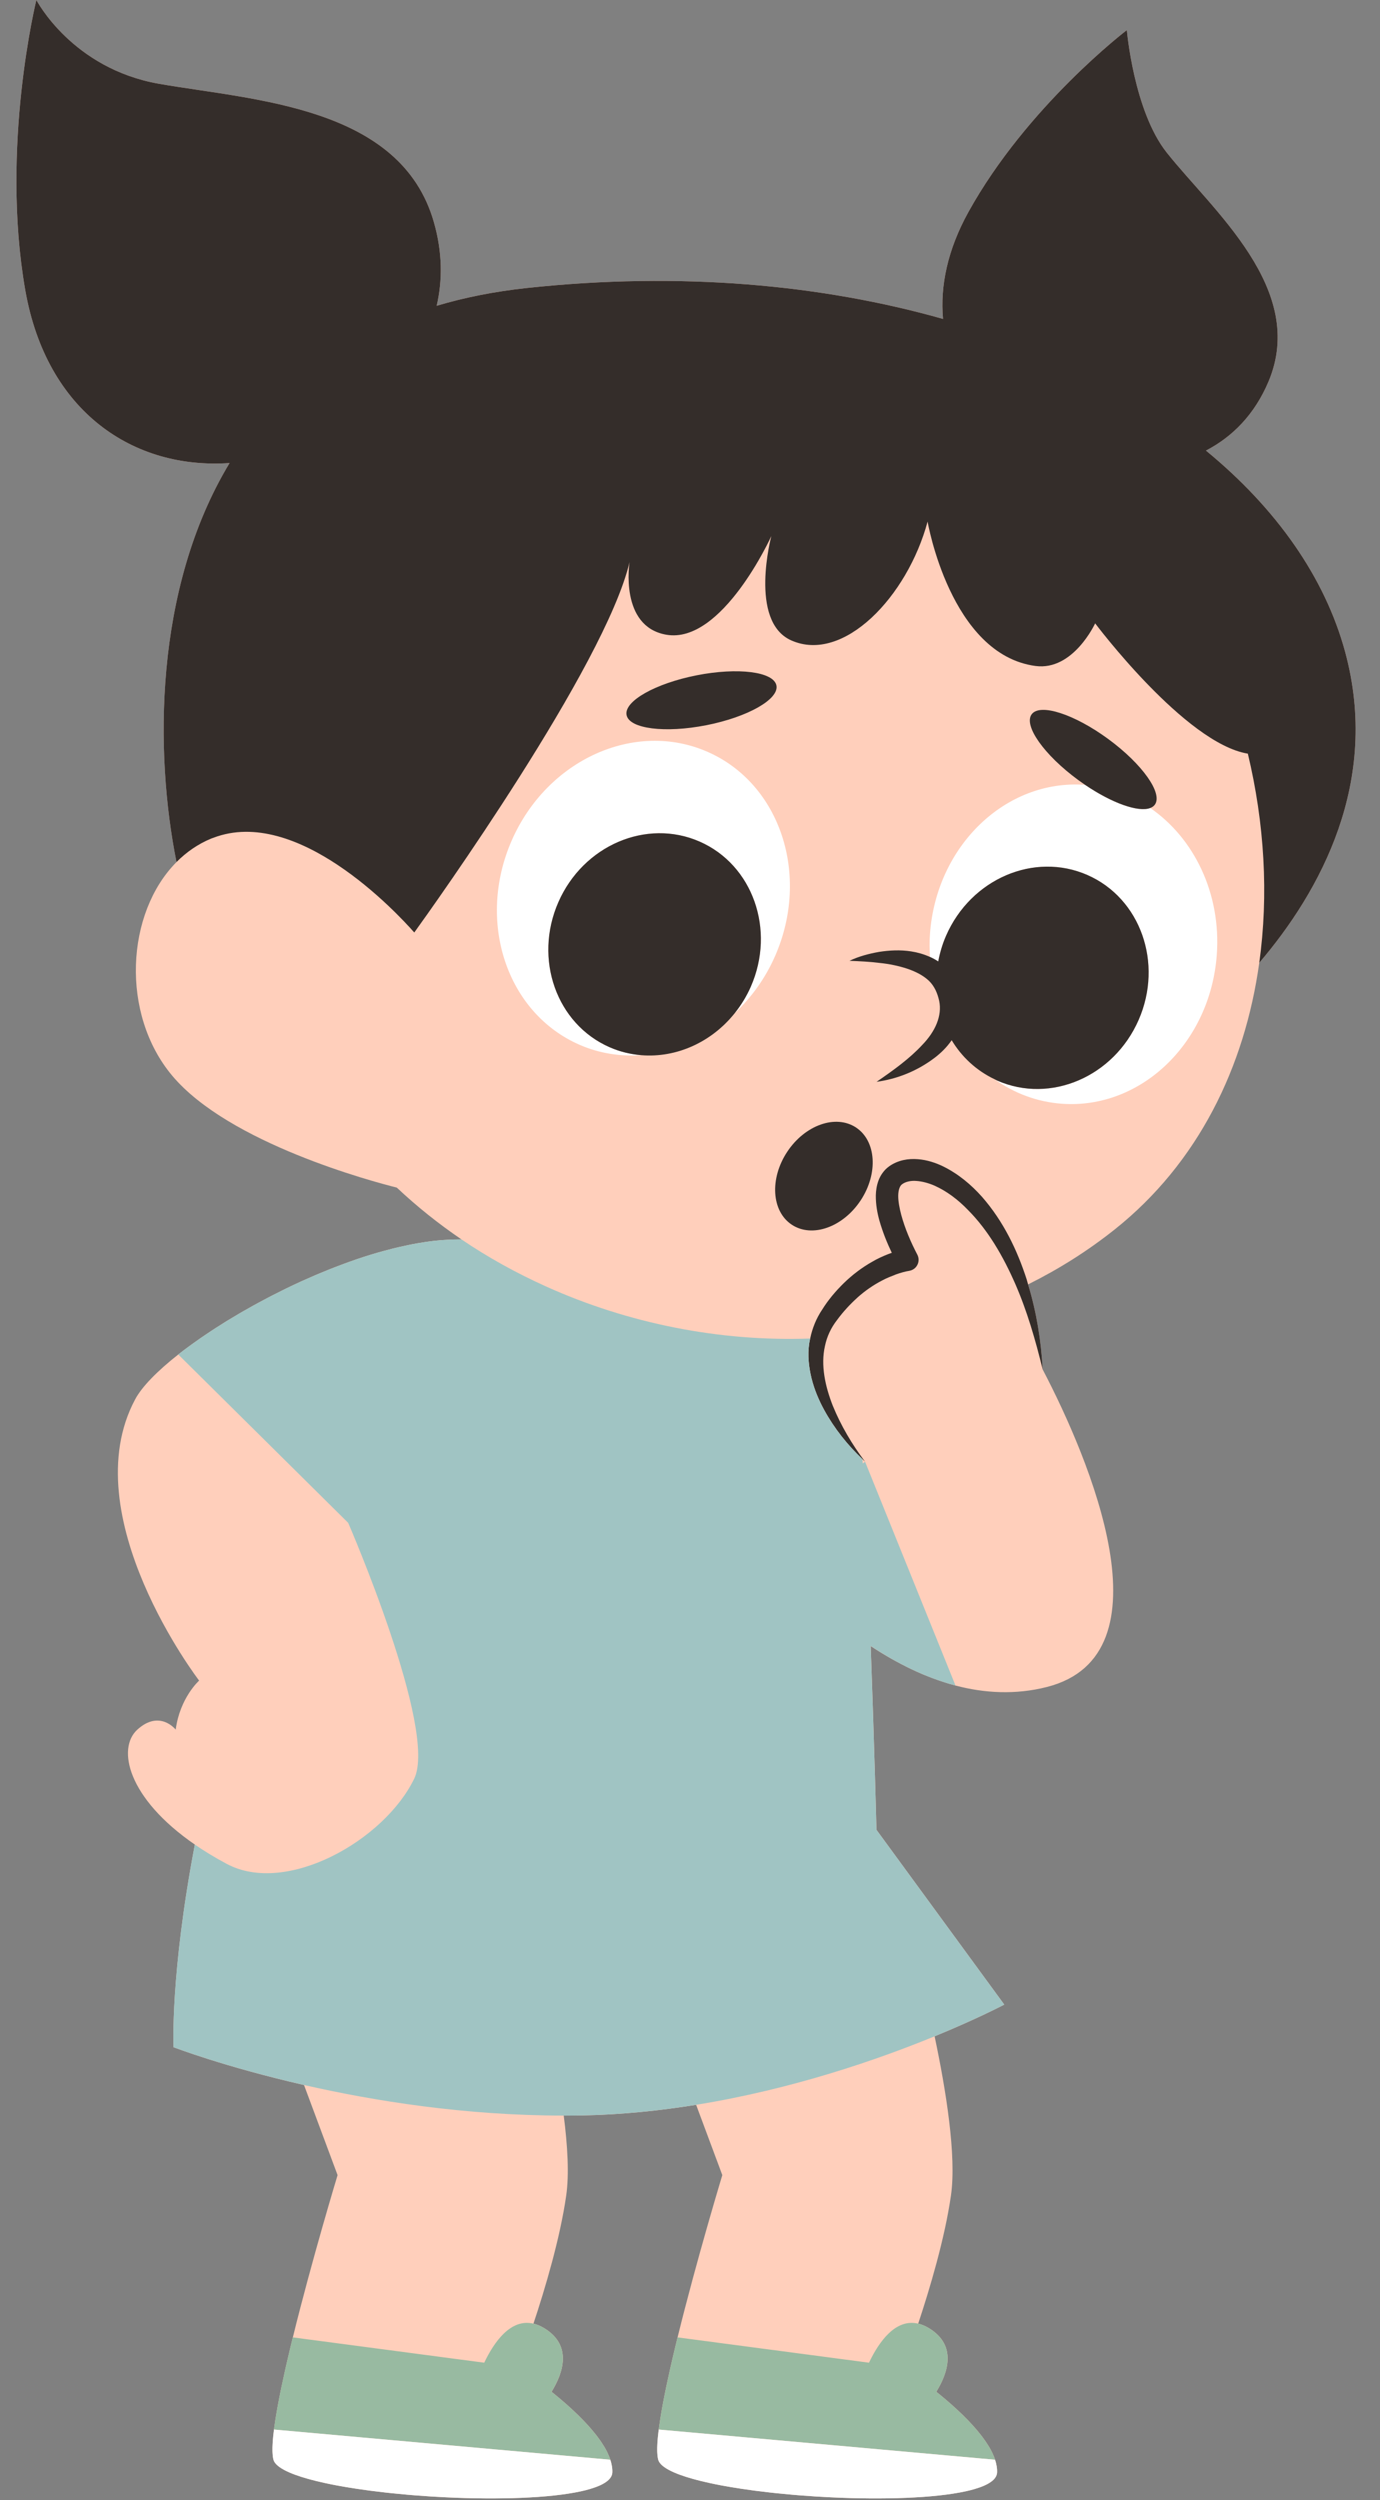
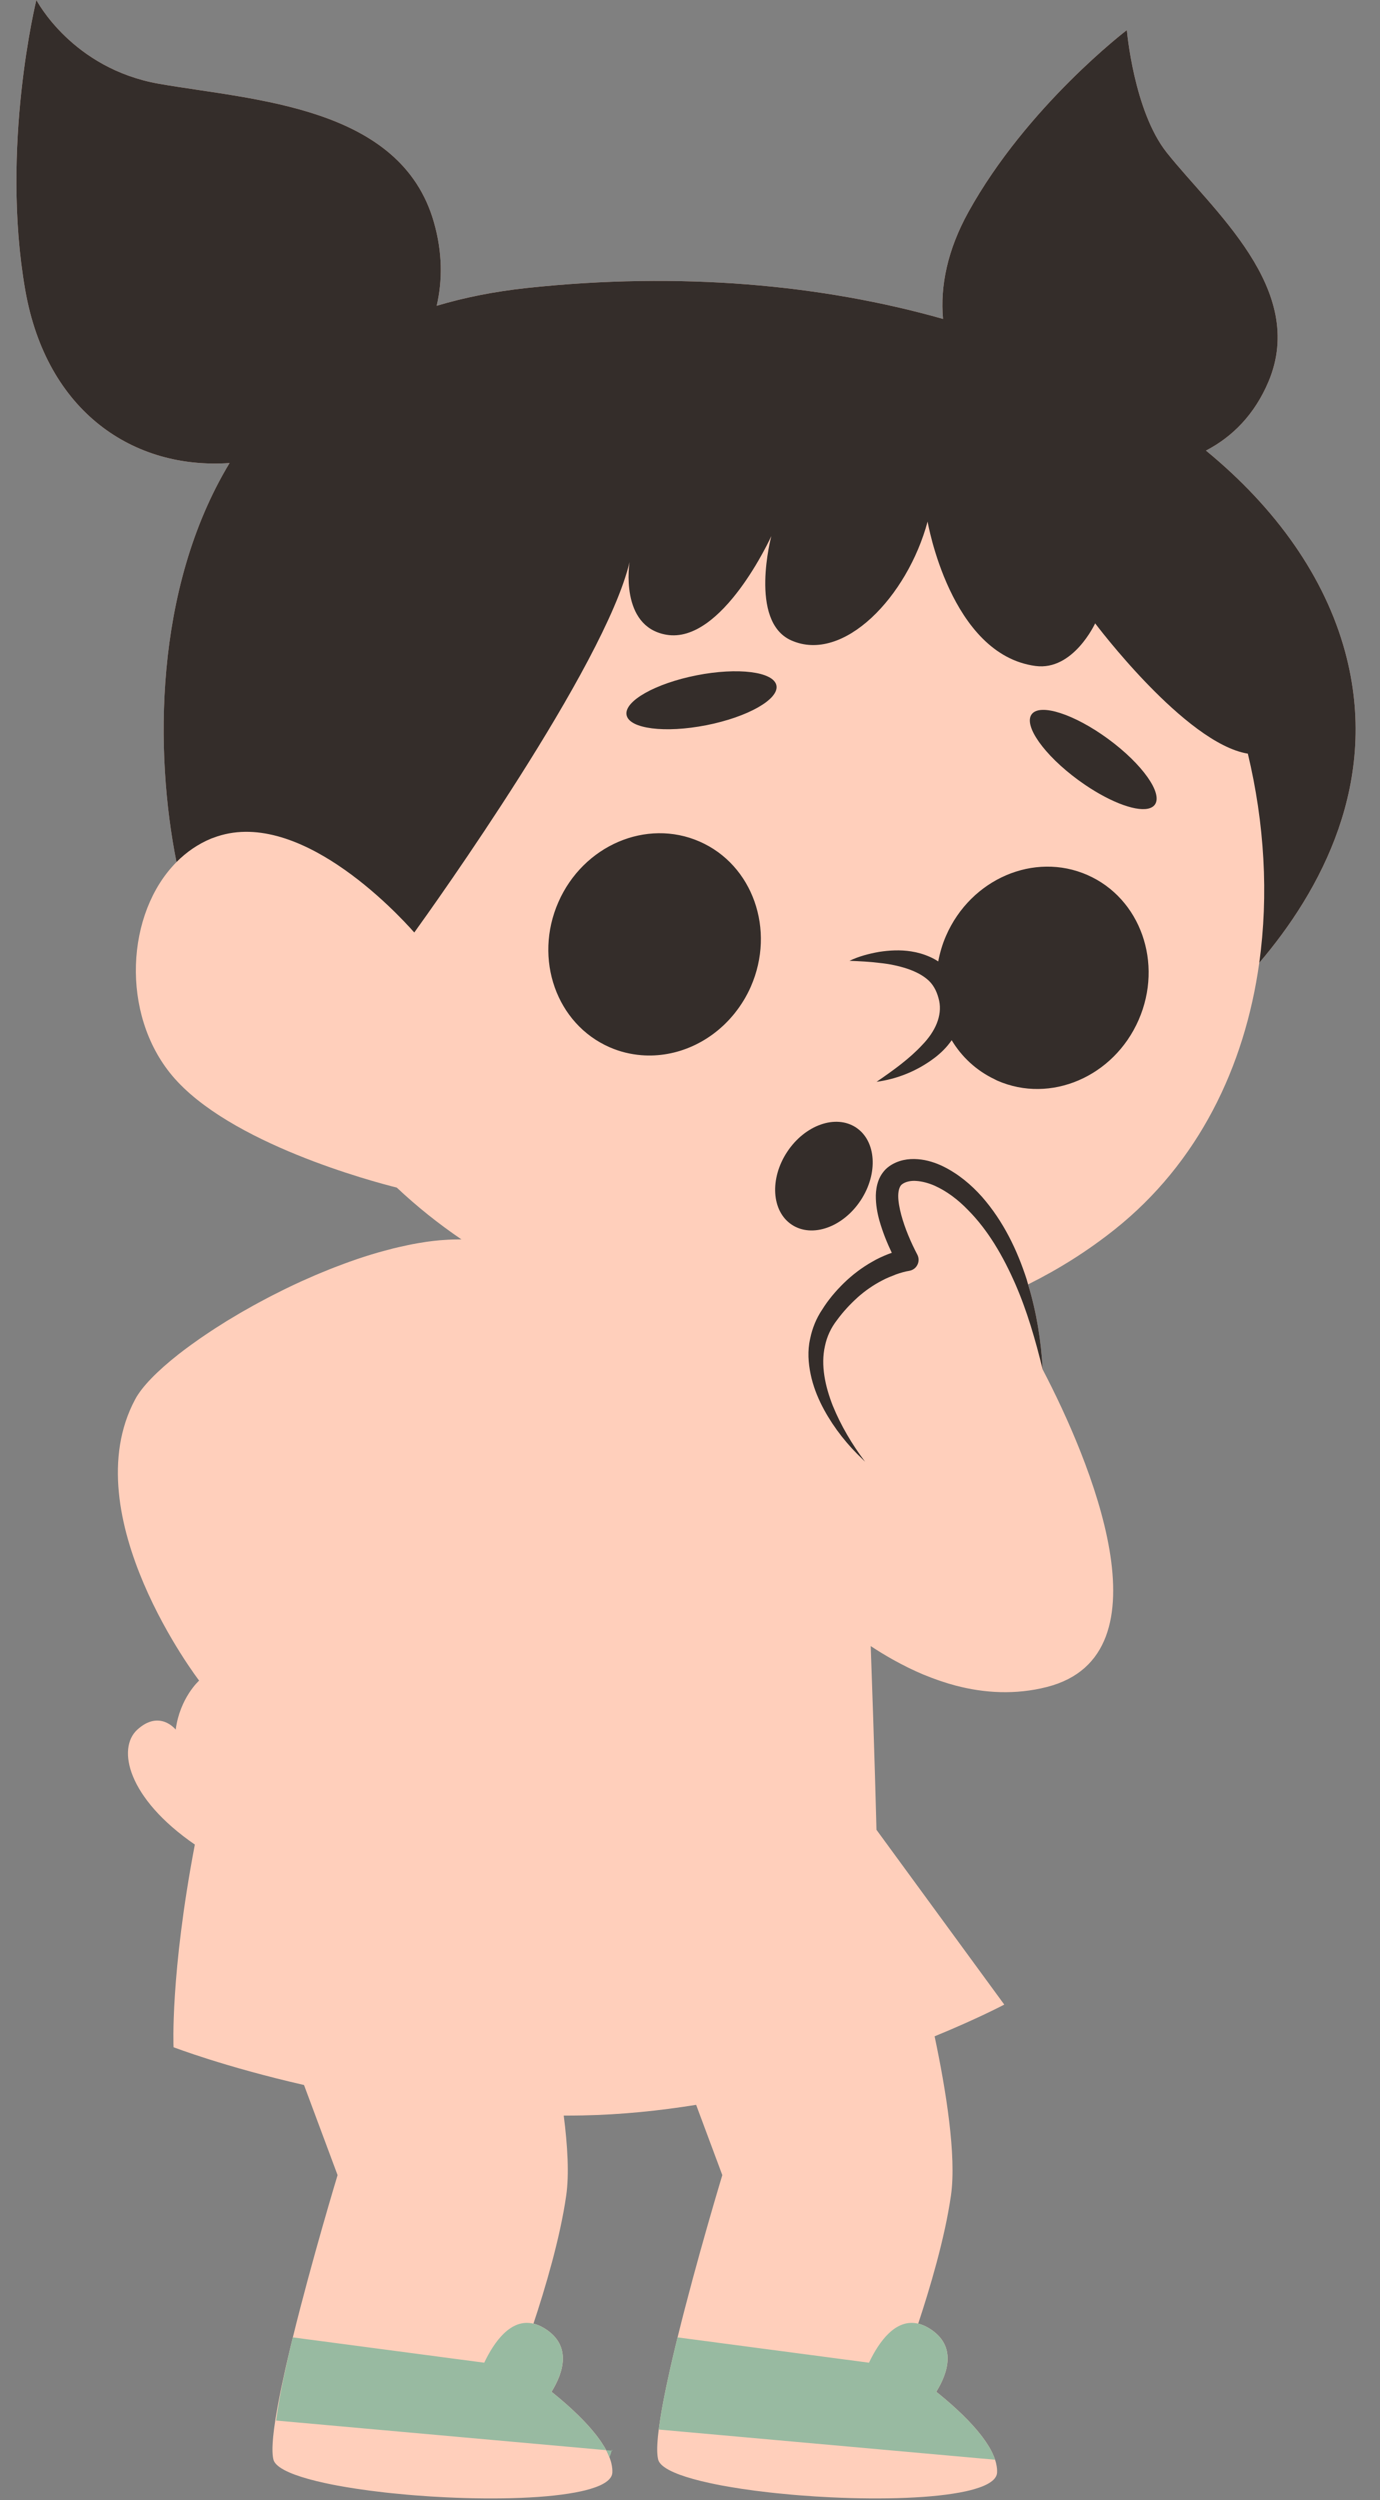
<svg xmlns="http://www.w3.org/2000/svg" height="517.6" preserveAspectRatio="xMidYMid meet" version="1.0" viewBox="-3.4 0.0 285.9 517.6" width="285.9" zoomAndPan="magnify">
  <rect x="-3.4" y="0.0" width="285.9" height="517.6" fill="#808080" stroke="none" />
  <g id="change1_1">
    <path d="M257.486,199.34c-3.004,21.593-12.662,41.43-29.92,55.18c-5.653,4.503-11.688,8.276-17.977,11.402 c1.743,5.755,2.708,11.674,3.014,17.592c0,0,0-0.001,0-0.001c0,0,0,0.001,0,0.001c9.709,18.535,26.92,59.135,0.883,65.755 c-6.502,1.653-12.885,1.289-18.927-0.296c0,0,0,0-0.001,0c-1.012-0.265-2.01-0.577-3.002-0.908 c-0.255-0.085-0.509-0.174-0.763-0.264c-0.861-0.303-1.714-0.625-2.557-0.972c-0.123-0.051-0.248-0.097-0.371-0.148 c-0.993-0.416-1.97-0.863-2.936-1.332c-0.137-0.066-0.271-0.136-0.407-0.203c-0.875-0.433-1.737-0.885-2.588-1.355 c-0.111-0.062-0.224-0.121-0.335-0.183c-1.582-0.886-3.124-1.824-4.61-2.808c0.775,21.157,1.191,38.037,1.191,38.037l26.478,36.187 c0,0-5.402,2.867-14.432,6.571c2.344,11.066,4.56,24.747,3.392,32.925c-1.268,8.879-4.377,19.3-6.792,26.56 c0.72,0.171,1.467,0.472,2.246,0.947c5.855,3.574,3.912,9.265,1.509,13.16c0.002,0.002,0.005,0.004,0.007,0.006 c0.711,0.571,1.445,1.176,2.183,1.808c0.007,0.006,0.013,0.011,0.02,0.017c0.336,0.288,0.672,0.583,1.009,0.881 c0.077,0.069,0.154,0.138,0.232,0.208c0.27,0.242,0.54,0.488,0.808,0.736c0.094,0.087,0.188,0.174,0.282,0.262 c0.264,0.247,0.526,0.497,0.786,0.749c0.083,0.08,0.166,0.159,0.248,0.24c0.324,0.318,0.643,0.638,0.957,0.962 c0.013,0.014,0.027,0.027,0.04,0.041c0.326,0.337,0.643,0.677,0.954,1.02c0.079,0.087,0.155,0.176,0.233,0.263 c0.223,0.249,0.442,0.5,0.655,0.751c0.101,0.12,0.199,0.239,0.298,0.359c0.185,0.225,0.365,0.45,0.541,0.675 c0.099,0.127,0.196,0.253,0.292,0.38c0.174,0.231,0.34,0.462,0.502,0.693c0.08,0.114,0.164,0.228,0.241,0.343 c0.211,0.312,0.411,0.624,0.598,0.935c0.019,0.031,0.04,0.062,0.058,0.092c0.201,0.339,0.384,0.677,0.552,1.013 c0.053,0.105,0.097,0.208,0.146,0.313c0.11,0.233,0.214,0.465,0.306,0.695c0.049,0.124,0.093,0.246,0.137,0.369 c0.031,0.087,0.055,0.172,0.083,0.258h0c0,0,0,0,0,0c0.042,0.127,0.086,0.254,0.122,0.38c0.035,0.122,0.068,0.243,0.097,0.364 c0.045,0.188,0.078,0.373,0.108,0.558c0.006,0.033,0.01,0.067,0.015,0.1c0,0,0,0,0,0c0,0,0,0,0,0.001 c0.015,0.103,0.036,0.207,0.047,0.31c0.033,0.317,0.048,0.631,0.032,0.939c-0.072,1.448-1.782,2.573-4.625,3.409 c-0.568,0.167-1.182,0.323-1.837,0.468c-6.55,1.446-17.226,1.77-27.987,1.252c-1.076-0.052-2.153-0.112-3.227-0.18 c-1.074-0.068-2.144-0.145-3.208-0.229c-0.532-0.042-1.061-0.086-1.589-0.132c-1.055-0.092-2.101-0.192-3.134-0.299 c-0.516-0.054-1.029-0.109-1.538-0.166c-2.037-0.229-4.012-0.487-5.893-0.771c-1.411-0.214-2.77-0.442-4.062-0.685 c-0.862-0.162-1.694-0.33-2.492-0.504c-1.198-0.261-2.321-0.536-3.354-0.823c-1.034-0.287-1.978-0.587-2.82-0.898 s-1.581-0.634-2.204-0.968c-0.208-0.111-0.402-0.224-0.584-0.337c-0.544-0.341-0.967-0.692-1.256-1.052 c-0.193-0.24-0.325-0.484-0.394-0.733c0,0,0,0,0-0.001c-0.051-0.183-0.089-0.397-0.122-0.626c-0.008-0.057-0.016-0.116-0.023-0.176 c-0.006-0.05-0.011-0.102-0.016-0.154c-0.014-0.14-0.023-0.29-0.031-0.443c-0.005-0.09-0.011-0.177-0.014-0.271 c-0.002-0.068-0.003-0.137-0.004-0.207c-0.001-0.093,0-0.192,0-0.289c0-0.118-0.002-0.229,0-0.352 c0.003-0.122,0.01-0.255,0.015-0.382c0.002-0.063,0.004-0.125,0.007-0.189c0.006-0.134,0.012-0.269,0.021-0.408 c0-0.005,0.001-0.01,0.001-0.015c0.011-0.177,0.024-0.358,0.039-0.543c0.012-0.152,0.026-0.308,0.04-0.466 c0.013-0.138,0.022-0.27,0.037-0.413c0.038-0.379,0.086-0.778,0.137-1.186c0.006-0.045,0.01-0.087,0.016-0.132 c0.01-0.075,0.016-0.143,0.026-0.218c0.019-0.148,0.044-0.308,0.065-0.459c0.056-0.408,0.115-0.822,0.182-1.254 c0.039-0.256,0.084-0.522,0.127-0.786c0.056-0.342,0.113-0.687,0.174-1.041c0.053-0.305,0.108-0.615,0.165-0.929 c0.059-0.325,0.12-0.656,0.184-0.99c0.065-0.345,0.13-0.69,0.2-1.043c0.06-0.305,0.124-0.618,0.186-0.93 c0.079-0.391,0.156-0.778,0.24-1.178c0.002-0.012,0.005-0.024,0.008-0.036c0.237-1.136,0.494-2.31,0.762-3.506 c0.04-0.177,0.078-0.35,0.118-0.528c0.12-0.528,0.243-1.063,0.368-1.599c0.047-0.201,0.093-0.402,0.141-0.604 c0.131-0.56,0.264-1.122,0.4-1.688c0.035-0.144,0.069-0.288,0.104-0.433c0.126-0.525,0.255-1.053,0.385-1.582 c0.023-0.094,0.045-0.186,0.068-0.28l0.001,0c3.958-16.095,9.269-33.595,9.269-33.595l-5.424-14.552 c-7.579,1.225-15.486,2.041-23.537,2.196c-1.304,0.025-2.601,0.034-3.893,0.034c0.805,6.248,1.142,12.161,0.52,16.514 c-1.268,8.879-4.377,19.3-6.792,26.56c0.72,0.171,1.467,0.472,2.246,0.947c5.855,3.574,3.912,9.265,1.509,13.16 c0.002,0.002,0.005,0.004,0.007,0.006c0.711,0.571,1.445,1.176,2.183,1.808c0.007,0.006,0.013,0.011,0.02,0.017 c0.336,0.288,0.672,0.583,1.009,0.881c0.077,0.069,0.154,0.138,0.232,0.208c0.27,0.242,0.54,0.488,0.808,0.736 c0.094,0.087,0.188,0.174,0.282,0.262c0.264,0.247,0.526,0.497,0.786,0.749c0.083,0.08,0.166,0.159,0.248,0.24 c0.324,0.318,0.643,0.638,0.957,0.962c0.013,0.014,0.027,0.027,0.04,0.041c0.326,0.337,0.643,0.677,0.954,1.02 c0.079,0.087,0.155,0.176,0.233,0.263c0.223,0.249,0.442,0.5,0.655,0.751c0.101,0.12,0.199,0.239,0.298,0.359 c0.185,0.225,0.365,0.45,0.541,0.675c0.099,0.127,0.196,0.253,0.292,0.38c0.174,0.231,0.34,0.462,0.502,0.693 c0.08,0.114,0.164,0.228,0.241,0.343c0.211,0.312,0.411,0.624,0.598,0.935c0.019,0.031,0.04,0.062,0.058,0.092 c0.201,0.339,0.384,0.677,0.552,1.013c0.053,0.105,0.097,0.208,0.146,0.313c0.11,0.233,0.214,0.465,0.306,0.695 c0.049,0.124,0.093,0.246,0.137,0.369c0.031,0.087,0.055,0.172,0.083,0.258h0c0,0,0,0,0,0c0.041,0.127,0.086,0.254,0.122,0.38 c0.035,0.122,0.068,0.243,0.097,0.364c0.045,0.188,0.078,0.373,0.108,0.558c0.006,0.033,0.01,0.067,0.015,0.1c0,0,0,0,0,0 c0,0,0,0,0,0.001c0.015,0.103,0.036,0.207,0.047,0.31c0.033,0.317,0.048,0.631,0.032,0.939c-0.072,1.448-1.782,2.573-4.625,3.409 c-0.568,0.167-1.182,0.323-1.837,0.468c-6.55,1.446-17.226,1.77-27.987,1.252c-1.076-0.052-2.153-0.112-3.227-0.18 c-1.074-0.068-2.144-0.145-3.208-0.229c-0.532-0.042-1.061-0.086-1.589-0.132c-1.055-0.092-2.101-0.192-3.134-0.299 c-0.516-0.054-1.029-0.109-1.538-0.166c-2.037-0.229-4.012-0.487-5.893-0.771c-1.411-0.214-2.77-0.442-4.062-0.685 c-0.862-0.162-1.694-0.33-2.492-0.504c-1.198-0.261-2.321-0.536-3.354-0.823c-1.034-0.287-1.978-0.587-2.82-0.898 s-1.581-0.634-2.204-0.968c-0.208-0.111-0.402-0.224-0.584-0.337c-0.544-0.341-0.967-0.692-1.256-1.052 c-0.193-0.24-0.325-0.484-0.394-0.733c0,0,0,0,0-0.001c-0.051-0.183-0.089-0.397-0.122-0.626c-0.008-0.057-0.016-0.116-0.023-0.176 c-0.006-0.05-0.011-0.102-0.016-0.154c-0.014-0.14-0.023-0.29-0.031-0.443c-0.005-0.09-0.011-0.177-0.014-0.271 c-0.002-0.068-0.003-0.137-0.004-0.207c-0.001-0.093,0-0.192,0-0.289c0-0.118-0.002-0.229,0-0.352 c0.003-0.122,0.01-0.255,0.015-0.382c0.002-0.063,0.004-0.125,0.007-0.189c0.006-0.134,0.012-0.269,0.021-0.408 c0-0.005,0.001-0.01,0.001-0.015c0.011-0.177,0.024-0.358,0.039-0.543c0.012-0.152,0.026-0.308,0.04-0.466 c0.013-0.138,0.022-0.27,0.037-0.413c0.038-0.379,0.086-0.778,0.137-1.186c0.006-0.045,0.01-0.087,0.016-0.132 c0.01-0.075,0.016-0.143,0.026-0.218c0.019-0.148,0.044-0.308,0.065-0.459c0.056-0.408,0.115-0.822,0.182-1.254 c0.039-0.256,0.084-0.522,0.127-0.786c0.056-0.342,0.113-0.687,0.174-1.041c0.053-0.305,0.108-0.615,0.165-0.929 c0.059-0.325,0.12-0.656,0.184-0.99c0.065-0.345,0.131-0.69,0.2-1.043c0.06-0.305,0.124-0.618,0.187-0.93 c0.079-0.391,0.156-0.778,0.24-1.178c0.002-0.012,0.005-0.024,0.008-0.036c0.237-1.136,0.494-2.31,0.762-3.506 c0.04-0.177,0.078-0.35,0.118-0.528c0.12-0.528,0.243-1.063,0.368-1.599c0.047-0.201,0.093-0.402,0.141-0.604 c0.131-0.56,0.264-1.122,0.4-1.688c0.035-0.144,0.069-0.288,0.104-0.433c0.126-0.525,0.255-1.053,0.385-1.582 c0.023-0.094,0.045-0.186,0.068-0.28l0.001,0c3.958-16.095,9.269-33.595,9.269-33.595l-6.954-18.657 c-16.521-3.769-27.027-7.822-27.027-7.822s-0.722-15.02,4.41-41.957c-13.978-9.62-16.167-19.93-11.912-23.798 c4.641-4.219,7.944,0,7.944,0c0.883-6.62,4.854-10.15,4.854-10.15s-26.184-34.128-13.239-58.253 c1.401-2.611,4.577-5.847,8.922-9.265c0.664-0.522,1.361-1.049,2.078-1.578c0.228-0.168,0.466-0.337,0.698-0.505 c0.508-0.368,1.024-0.736,1.554-1.106c0.275-0.191,0.554-0.383,0.834-0.575c0.527-0.36,1.064-0.719,1.611-1.079 c0.278-0.183,0.553-0.365,0.835-0.548c0.663-0.429,1.341-0.856,2.029-1.282c0.17-0.105,0.334-0.211,0.506-0.317 c0.862-0.528,1.742-1.053,2.637-1.575c0.245-0.143,0.497-0.283,0.744-0.425c0.662-0.38,1.329-0.758,2.006-1.133 c0.328-0.181,0.66-0.361,0.991-0.541c0.623-0.338,1.251-0.673,1.884-1.005c0.34-0.178,0.68-0.356,1.022-0.532 c0.699-0.359,1.404-0.712,2.113-1.062c0.269-0.133,0.536-0.268,0.806-0.4c0.977-0.474,1.961-0.939,2.952-1.393 c0.196-0.089,0.394-0.174,0.59-0.263c0.801-0.362,1.604-0.717,2.411-1.063c0.34-0.146,0.682-0.287,1.023-0.429 c0.679-0.284,1.359-0.563,2.04-0.834c0.363-0.145,0.727-0.288,1.09-0.429c0.699-0.271,1.399-0.532,2.098-0.788 c0.322-0.118,0.644-0.239,0.965-0.353c1.007-0.358,2.014-0.704,3.017-1.028c0.004-0.001,0.009-0.003,0.014-0.005 c1.005-0.324,2.005-0.625,3.002-0.911c0.311-0.089,0.62-0.17,0.93-0.255c0.692-0.191,1.38-0.373,2.066-0.544 c0.353-0.088,0.704-0.171,1.054-0.253c0.66-0.155,1.315-0.297,1.966-0.431c0.331-0.068,0.662-0.138,0.99-0.201 c0.773-0.147,1.538-0.276,2.296-0.392c0.185-0.028,0.375-0.065,0.559-0.091c0.934-0.134,1.854-0.239,2.761-0.321 c0.245-0.022,0.482-0.032,0.725-0.05c0.661-0.049,1.316-0.088,1.96-0.107c0.307-0.009,0.608-0.01,0.911-0.013 c0.298-0.002,0.604-0.016,0.898-0.012c-4.753-3.224-9.234-6.809-13.395-10.722c-4.941-1.235-34.754-9.149-46.526-23.167 c-10.747-12.798-9.592-33.695,0.894-44.236c-4.5-22.41-4.748-56.533,10.995-82.607C24.28,97.238,6.248,85.317,1.831,60.037 C-3.36,30.323,4.136,0,4.136,0s7.355,14.211,25.475,17.362c19.708,3.426,50.024,4.613,56.881,28.653 c1.77,6.204,1.81,12.002,0.573,17.296c5.702-1.703,11.934-2.957,18.742-3.688c31.797-3.414,61.095-0.691,86.17,6.411 c-0.623-6.808,0.931-14.322,5.239-22.108c12.15-21.96,32.836-37.691,32.836-37.691s1.419,16.719,8.254,25.341 c9.507,11.991,29.184,28.311,21.076,47.465c-2.886,6.817-7.495,11.422-12.941,14.247c14.601,11.977,24.646,26.255,28.828,41.652 C282.578,161.852,270.189,184.447,257.486,199.34z" fill="#ffcfbb" />
  </g>
  <g id="change2_1">
-     <path d="M202.968,510.001c0.04,0.168,0.065,0.334,0.094,0.501c-0.074-0.409-0.174-0.824-0.313-1.244 c0.042,0.127,0.086,0.254,0.122,0.379C202.905,509.759,202.939,509.88,202.968,510.001z M132.887,504.666 c0.045-0.485,0.1-0.992,0.166-1.527c-0.051,0.407-0.098,0.807-0.137,1.186C132.904,504.444,132.897,504.551,132.887,504.666z M203.138,510.97c-0.01-0.102-0.031-0.206-0.047-0.31c0,0,0,0,0-0.001c0.067,0.424,0.099,0.842,0.079,1.249 C203.185,511.601,203.17,511.287,203.138,510.97z M202.529,508.63c-0.092-0.23-0.196-0.462-0.306-0.695 c-0.049-0.104-0.093-0.208-0.146-0.313c-0.169-0.336-0.351-0.674-0.552-1.013c-0.018-0.031-0.04-0.062-0.058-0.092 c-0.187-0.311-0.387-0.623-0.598-0.935c-0.077-0.114-0.16-0.228-0.241-0.343c-0.162-0.231-0.328-0.462-0.502-0.693 c-0.095-0.127-0.193-0.253-0.292-0.38c-0.176-0.225-0.356-0.45-0.541-0.675c-0.099-0.12-0.197-0.24-0.298-0.359 c-0.213-0.251-0.432-0.501-0.655-0.751c-0.078-0.088-0.154-0.176-0.233-0.263c-0.311-0.342-0.628-0.682-0.954-1.02 c-0.013-0.014-0.027-0.027-0.04-0.041c-0.313-0.324-0.633-0.644-0.957-0.962c-0.082-0.081-0.165-0.16-0.248-0.24 c-0.26-0.252-0.521-0.502-0.786-0.749c-0.094-0.088-0.188-0.175-0.282-0.262c-0.268-0.248-0.538-0.494-0.808-0.736 c-0.077-0.069-0.154-0.139-0.232-0.208c-0.336-0.299-0.673-0.593-1.009-0.881c-0.007-0.006-0.013-0.011-0.02-0.017 c-0.738-0.632-1.471-1.238-2.183-1.808c-0.002-0.002-0.005-0.004-0.007-0.006c2.403-3.896,4.346-9.586-1.509-13.16 c-0.779-0.476-1.527-0.777-2.246-0.947c-4.699-1.114-8.13,3.757-10.193,8.088l-39.663-5.245c-0.153,0.624-0.304,1.244-0.453,1.862 c-0.035,0.144-0.07,0.289-0.104,0.433c-0.136,0.566-0.269,1.129-0.4,1.688c-0.047,0.202-0.094,0.403-0.141,0.604 c-0.125,0.536-0.248,1.071-0.368,1.599c-0.04,0.178-0.079,0.352-0.118,0.528c-0.268,1.195-0.525,2.369-0.762,3.506 c-0.002,0.012-0.005,0.024-0.008,0.036c-0.083,0.4-0.161,0.787-0.24,1.178c-0.063,0.312-0.126,0.624-0.186,0.93 c-0.069,0.354-0.135,0.698-0.2,1.043c-0.063,0.334-0.125,0.664-0.184,0.99c-0.057,0.314-0.112,0.624-0.165,0.929 c-0.062,0.355-0.118,0.699-0.174,1.041c-0.043,0.264-0.088,0.53-0.127,0.786c-0.067,0.432-0.125,0.846-0.182,1.254 c-0.021,0.151-0.046,0.312-0.065,0.459c-0.01,0.076-0.017,0.144-0.026,0.218l69.68,6.248c-0.028-0.086-0.052-0.172-0.083-0.258 C202.622,508.876,202.578,508.753,202.529,508.63z M132.821,508.458c0.007,0.06,0.015,0.119,0.023,0.176 c-0.01-0.071-0.018-0.147-0.026-0.222C132.819,508.427,132.819,508.444,132.821,508.458z M122.817,508.63 c-0.092-0.23-0.196-0.462-0.306-0.695c-0.049-0.104-0.093-0.208-0.146-0.313c-0.169-0.336-0.351-0.674-0.552-1.013 c-0.018-0.031-0.04-0.062-0.058-0.092c-0.187-0.311-0.387-0.623-0.598-0.935c-0.077-0.114-0.16-0.228-0.241-0.343 c-0.162-0.231-0.328-0.462-0.502-0.693c-0.095-0.127-0.193-0.253-0.292-0.38c-0.176-0.225-0.356-0.45-0.541-0.675 c-0.099-0.12-0.197-0.24-0.298-0.359c-0.213-0.251-0.432-0.501-0.655-0.751c-0.078-0.088-0.154-0.176-0.233-0.263 c-0.311-0.342-0.628-0.682-0.954-1.02c-0.013-0.014-0.027-0.027-0.04-0.041c-0.313-0.324-0.633-0.644-0.957-0.962 c-0.082-0.081-0.165-0.16-0.248-0.24c-0.26-0.252-0.521-0.502-0.786-0.749c-0.094-0.088-0.188-0.175-0.282-0.262 c-0.268-0.248-0.538-0.494-0.808-0.736c-0.077-0.069-0.154-0.139-0.232-0.208c-0.336-0.299-0.673-0.593-1.009-0.881 c-0.007-0.006-0.013-0.011-0.02-0.017c-0.738-0.632-1.471-1.238-2.183-1.808c-0.002-0.002-0.005-0.004-0.007-0.006 c2.403-3.896,4.346-9.586-1.509-13.16c-0.779-0.476-1.527-0.777-2.246-0.947c-4.699-1.114-8.13,3.757-10.193,8.088l-39.663-5.245 c-0.153,0.624-0.304,1.244-0.453,1.862c-0.035,0.144-0.07,0.289-0.104,0.433c-0.136,0.566-0.269,1.129-0.4,1.688 c-0.047,0.202-0.094,0.403-0.141,0.604c-0.125,0.536-0.248,1.071-0.368,1.599c-0.04,0.178-0.079,0.352-0.118,0.528 c-0.268,1.195-0.525,2.369-0.762,3.506c-0.002,0.012-0.005,0.024-0.008,0.036c-0.083,0.4-0.161,0.787-0.24,1.178 c-0.063,0.312-0.126,0.624-0.187,0.93c-0.069,0.354-0.135,0.698-0.2,1.043c-0.063,0.334-0.125,0.664-0.184,0.99 c-0.057,0.314-0.112,0.624-0.165,0.929c-0.062,0.355-0.118,0.699-0.174,1.041c-0.043,0.264-0.088,0.53-0.127,0.786 c-0.067,0.432-0.125,0.846-0.182,1.254c-0.021,0.151-0.046,0.312-0.065,0.459c-0.01,0.076-0.017,0.144-0.026,0.218l69.68,6.248 c-0.028-0.086-0.052-0.172-0.083-0.258C122.91,508.876,122.866,508.753,122.817,508.63z M123.159,509.637 c-0.036-0.126-0.08-0.253-0.122-0.379c0.138,0.42,0.239,0.835,0.313,1.244c-0.028-0.166-0.054-0.332-0.094-0.501 C123.227,509.88,123.194,509.759,123.159,509.637z M53.109,508.458c0.007,0.06,0.015,0.119,0.023,0.176 c-0.01-0.071-0.018-0.147-0.026-0.222C53.107,508.427,53.108,508.444,53.109,508.458z M53.175,504.666 c0.045-0.485,0.1-0.992,0.166-1.527c-0.051,0.407-0.098,0.807-0.137,1.186C53.193,504.444,53.186,504.551,53.175,504.666z M123.38,510.66C123.38,510.66,123.38,510.66,123.38,510.66c0.067,0.423,0.099,0.841,0.079,1.248c0.015-0.308,0-0.622-0.032-0.939 C123.416,510.868,123.395,510.764,123.38,510.66z" fill="#98baa1" />
+     <path d="M202.968,510.001c0.04,0.168,0.065,0.334,0.094,0.501c-0.074-0.409-0.174-0.824-0.313-1.244 c0.042,0.127,0.086,0.254,0.122,0.379C202.905,509.759,202.939,509.88,202.968,510.001z M132.887,504.666 c0.045-0.485,0.1-0.992,0.166-1.527c-0.051,0.407-0.098,0.807-0.137,1.186C132.904,504.444,132.897,504.551,132.887,504.666z M203.138,510.97c-0.01-0.102-0.031-0.206-0.047-0.31c0,0,0,0,0-0.001c0.067,0.424,0.099,0.842,0.079,1.249 C203.185,511.601,203.17,511.287,203.138,510.97z M202.529,508.63c-0.092-0.23-0.196-0.462-0.306-0.695 c-0.049-0.104-0.093-0.208-0.146-0.313c-0.169-0.336-0.351-0.674-0.552-1.013c-0.018-0.031-0.04-0.062-0.058-0.092 c-0.187-0.311-0.387-0.623-0.598-0.935c-0.077-0.114-0.16-0.228-0.241-0.343c-0.162-0.231-0.328-0.462-0.502-0.693 c-0.095-0.127-0.193-0.253-0.292-0.38c-0.176-0.225-0.356-0.45-0.541-0.675c-0.099-0.12-0.197-0.24-0.298-0.359 c-0.213-0.251-0.432-0.501-0.655-0.751c-0.078-0.088-0.154-0.176-0.233-0.263c-0.311-0.342-0.628-0.682-0.954-1.02 c-0.013-0.014-0.027-0.027-0.04-0.041c-0.313-0.324-0.633-0.644-0.957-0.962c-0.082-0.081-0.165-0.16-0.248-0.24 c-0.26-0.252-0.521-0.502-0.786-0.749c-0.094-0.088-0.188-0.175-0.282-0.262c-0.268-0.248-0.538-0.494-0.808-0.736 c-0.077-0.069-0.154-0.139-0.232-0.208c-0.336-0.299-0.673-0.593-1.009-0.881c-0.007-0.006-0.013-0.011-0.02-0.017 c-0.738-0.632-1.471-1.238-2.183-1.808c-0.002-0.002-0.005-0.004-0.007-0.006c2.403-3.896,4.346-9.586-1.509-13.16 c-0.779-0.476-1.527-0.777-2.246-0.947c-4.699-1.114-8.13,3.757-10.193,8.088l-39.663-5.245c-0.153,0.624-0.304,1.244-0.453,1.862 c-0.035,0.144-0.07,0.289-0.104,0.433c-0.136,0.566-0.269,1.129-0.4,1.688c-0.047,0.202-0.094,0.403-0.141,0.604 c-0.125,0.536-0.248,1.071-0.368,1.599c-0.04,0.178-0.079,0.352-0.118,0.528c-0.268,1.195-0.525,2.369-0.762,3.506 c-0.002,0.012-0.005,0.024-0.008,0.036c-0.083,0.4-0.161,0.787-0.24,1.178c-0.063,0.312-0.126,0.624-0.186,0.93 c-0.069,0.354-0.135,0.698-0.2,1.043c-0.063,0.334-0.125,0.664-0.184,0.99c-0.057,0.314-0.112,0.624-0.165,0.929 c-0.062,0.355-0.118,0.699-0.174,1.041c-0.043,0.264-0.088,0.53-0.127,0.786c-0.067,0.432-0.125,0.846-0.182,1.254 c-0.021,0.151-0.046,0.312-0.065,0.459c-0.01,0.076-0.017,0.144-0.026,0.218l69.68,6.248c-0.028-0.086-0.052-0.172-0.083-0.258 C202.622,508.876,202.578,508.753,202.529,508.63z M132.821,508.458c0.007,0.06,0.015,0.119,0.023,0.176 c-0.01-0.071-0.018-0.147-0.026-0.222C132.819,508.427,132.819,508.444,132.821,508.458z M122.817,508.63 c-0.092-0.23-0.196-0.462-0.306-0.695c-0.049-0.104-0.093-0.208-0.146-0.313c-0.169-0.336-0.351-0.674-0.552-1.013 c-0.018-0.031-0.04-0.062-0.058-0.092c-0.187-0.311-0.387-0.623-0.598-0.935c-0.077-0.114-0.16-0.228-0.241-0.343 c-0.162-0.231-0.328-0.462-0.502-0.693c-0.095-0.127-0.193-0.253-0.292-0.38c-0.176-0.225-0.356-0.45-0.541-0.675 c-0.099-0.12-0.197-0.24-0.298-0.359c-0.213-0.251-0.432-0.501-0.655-0.751c-0.078-0.088-0.154-0.176-0.233-0.263 c-0.311-0.342-0.628-0.682-0.954-1.02c-0.013-0.014-0.027-0.027-0.04-0.041c-0.313-0.324-0.633-0.644-0.957-0.962 c-0.082-0.081-0.165-0.16-0.248-0.24c-0.26-0.252-0.521-0.502-0.786-0.749c-0.094-0.088-0.188-0.175-0.282-0.262 c-0.268-0.248-0.538-0.494-0.808-0.736c-0.077-0.069-0.154-0.139-0.232-0.208c-0.336-0.299-0.673-0.593-1.009-0.881 c-0.007-0.006-0.013-0.011-0.02-0.017c-0.738-0.632-1.471-1.238-2.183-1.808c-0.002-0.002-0.005-0.004-0.007-0.006 c2.403-3.896,4.346-9.586-1.509-13.16c-0.779-0.476-1.527-0.777-2.246-0.947c-4.699-1.114-8.13,3.757-10.193,8.088l-39.663-5.245 c-0.035,0.144-0.07,0.289-0.104,0.433c-0.136,0.566-0.269,1.129-0.4,1.688 c-0.047,0.202-0.094,0.403-0.141,0.604c-0.125,0.536-0.248,1.071-0.368,1.599c-0.04,0.178-0.079,0.352-0.118,0.528 c-0.268,1.195-0.525,2.369-0.762,3.506c-0.002,0.012-0.005,0.024-0.008,0.036c-0.083,0.4-0.161,0.787-0.24,1.178 c-0.063,0.312-0.126,0.624-0.187,0.93c-0.069,0.354-0.135,0.698-0.2,1.043c-0.063,0.334-0.125,0.664-0.184,0.99 c-0.057,0.314-0.112,0.624-0.165,0.929c-0.062,0.355-0.118,0.699-0.174,1.041c-0.043,0.264-0.088,0.53-0.127,0.786 c-0.067,0.432-0.125,0.846-0.182,1.254c-0.021,0.151-0.046,0.312-0.065,0.459c-0.01,0.076-0.017,0.144-0.026,0.218l69.68,6.248 c-0.028-0.086-0.052-0.172-0.083-0.258C122.91,508.876,122.866,508.753,122.817,508.63z M123.159,509.637 c-0.036-0.126-0.08-0.253-0.122-0.379c0.138,0.42,0.239,0.835,0.313,1.244c-0.028-0.166-0.054-0.332-0.094-0.501 C123.227,509.88,123.194,509.759,123.159,509.637z M53.109,508.458c0.007,0.06,0.015,0.119,0.023,0.176 c-0.01-0.071-0.018-0.147-0.026-0.222C53.107,508.427,53.108,508.444,53.109,508.458z M53.175,504.666 c0.045-0.485,0.1-0.992,0.166-1.527c-0.051,0.407-0.098,0.807-0.137,1.186C53.193,504.444,53.186,504.551,53.175,504.666z M123.38,510.66C123.38,510.66,123.38,510.66,123.38,510.66c0.067,0.423,0.099,0.841,0.079,1.248c0.015-0.308,0-0.622-0.032-0.939 C123.416,510.868,123.395,510.764,123.38,510.66z" fill="#98baa1" />
  </g>
  <g id="change3_1">
-     <path d="M203.091,510.66c0.067,0.424,0.099,0.842,0.079,1.249c-0.072,1.448-1.782,2.573-4.625,3.409 c-0.568,0.167-1.182,0.323-1.837,0.468c-6.55,1.446-17.226,1.77-27.987,1.252c-1.076-0.052-2.153-0.112-3.227-0.18 c-1.074-0.068-2.144-0.145-3.208-0.229c-0.532-0.042-1.061-0.086-1.589-0.132c-1.055-0.092-2.101-0.192-3.134-0.299 c-0.516-0.054-1.029-0.109-1.538-0.166c-2.037-0.229-4.012-0.487-5.893-0.771c-1.411-0.214-2.77-0.442-4.062-0.685 c-0.862-0.162-1.694-0.33-2.492-0.504c-1.198-0.261-2.321-0.536-3.354-0.823s-1.978-0.587-2.82-0.898 c-0.842-0.311-1.581-0.634-2.204-0.968c-0.208-0.111-0.402-0.224-0.584-0.337c-0.544-0.341-0.967-0.692-1.256-1.052 c-0.193-0.24-0.325-0.485-0.394-0.733c0,0,0,0,0,0c-0.051-0.183-0.089-0.397-0.122-0.626c-0.01-0.071-0.018-0.147-0.026-0.222 c-0.004-0.037-0.009-0.07-0.013-0.108c-0.014-0.14-0.023-0.29-0.031-0.443c-0.005-0.09-0.011-0.177-0.014-0.271 c-0.002-0.068-0.003-0.137-0.004-0.207c-0.001-0.093,0-0.192,0-0.289c0-0.118-0.002-0.229,0-0.352 c0.003-0.122,0.01-0.255,0.015-0.382c0.002-0.063,0.004-0.125,0.007-0.189c0.006-0.134,0.012-0.269,0.021-0.408 c0-0.005,0.001-0.01,0.001-0.015c0.011-0.177,0.024-0.358,0.039-0.543c0.012-0.152,0.026-0.308,0.04-0.466 c0.002-0.024,0.005-0.048,0.007-0.072c0.045-0.485,0.1-0.992,0.166-1.527c0.006-0.045,0.01-0.087,0.016-0.132l69.68,6.248h0 c0,0,0,0.001,0,0.001c0.138,0.42,0.239,0.835,0.313,1.244c0.003,0.019,0.011,0.039,0.015,0.058 C203.082,510.593,203.086,510.626,203.091,510.66C203.091,510.66,203.091,510.66,203.091,510.66z M112.273,186.793 c5.149-11.759,18.252-17.381,29.266-12.558c11.014,4.823,15.769,18.265,10.62,30.023c-0.889,2.029-2.028,3.861-3.338,5.503 c3.421-3.206,6.323-7.178,8.365-11.841c7.332-16.745,1.059-35.668-14.011-42.267c-15.07-6.599-33.231,1.626-40.563,18.37 c-7.332,16.745-1.059,35.668,14.011,42.267c4.147,1.816,8.527,2.473,12.852,2.175c-2.223-0.18-4.441-0.712-6.581-1.649 C111.879,211.993,107.124,198.552,112.273,186.793z M234.901,167.288c-2.434,0.928-7.863-0.968-13.495-4.79 c-0.019-0.001-0.038-0.006-0.057-0.007c-16.409-1.179-30.774,12.646-32.084,30.878c-0.116,1.608-0.09,3.187-0.001,4.749 c0.586,0.261,1.156,0.574,1.714,0.933c0.339-1.794,0.861-3.585,1.629-5.339c5.149-11.758,18.252-17.381,29.266-12.558 c11.014,4.823,15.769,18.265,10.62,30.023c-5.149,11.758-18.252,17.381-29.266,12.558c-0.209-0.091-0.4-0.207-0.604-0.304 c4.051,2.889,8.808,4.714,13.982,5.085c16.409,1.179,30.774-12.646,32.084-30.878C249.6,184.955,243.946,173.495,234.901,167.288z M123.38,510.659c-0.005-0.033-0.009-0.067-0.015-0.1c-0.003-0.019-0.011-0.039-0.015-0.058c-0.074-0.409-0.174-0.824-0.313-1.244 c0,0,0-0.001,0-0.001h0l-69.68-6.248c-0.006,0.045-0.01,0.087-0.016,0.132c-0.067,0.535-0.121,1.041-0.166,1.527 c-0.002,0.024-0.005,0.048-0.007,0.072c-0.014,0.158-0.028,0.314-0.04,0.466c-0.015,0.185-0.028,0.366-0.039,0.543 c0,0.005-0.001,0.01-0.001,0.015c-0.009,0.14-0.015,0.274-0.021,0.408c-0.003,0.064-0.005,0.126-0.007,0.189 c-0.005,0.127-0.012,0.26-0.015,0.382c-0.003,0.123,0,0.235,0,0.352c0,0.097-0.002,0.196,0,0.289c0.001,0.07,0.002,0.14,0.004,0.207 c0.003,0.095,0.009,0.181,0.014,0.271c0.008,0.153,0.017,0.303,0.031,0.443c0.004,0.038,0.009,0.071,0.013,0.108 c0.008,0.075,0.016,0.151,0.026,0.222c0.032,0.228,0.071,0.442,0.122,0.626c0,0,0,0,0,0c0.069,0.248,0.202,0.493,0.394,0.733 c0.289,0.36,0.712,0.711,1.256,1.052c0.181,0.114,0.376,0.226,0.584,0.337c0.623,0.334,1.362,0.657,2.204,0.968 c0.842,0.311,1.786,0.611,2.82,0.898c1.034,0.287,2.156,0.562,3.354,0.823c0.799,0.174,1.631,0.342,2.492,0.504 c1.292,0.243,2.651,0.471,4.062,0.685c1.882,0.285,3.857,0.543,5.893,0.771c0.509,0.057,1.022,0.113,1.538,0.166 c1.033,0.107,2.078,0.207,3.134,0.299c0.528,0.046,1.057,0.09,1.589,0.132c1.063,0.084,2.134,0.16,3.208,0.229 c1.074,0.068,2.151,0.128,3.227,0.18c10.761,0.517,21.437,0.194,27.987-1.252c0.655-0.145,1.269-0.3,1.837-0.468 c2.842-0.837,4.552-1.962,4.625-3.409C123.479,511.501,123.446,511.084,123.38,510.659C123.38,510.66,123.38,510.66,123.38,510.659z" fill="#fff" />
-   </g>
+     </g>
  <g id="change4_1">
    <path d="M257.486,199.34c1.96-14.088,1.08-28.922-2.366-43.303c-12.995-2.132-31.632-26.981-31.632-26.981 s-4.532,9.869-12.357,8.826c-17.652-2.354-22.357-29.896-22.357-29.896c-4.196,15.586-17.456,29.396-28.246,24.6 c-4.444-1.975-5.467-7.405-5.383-12.326c0-0.016,0.001-0.032,0.001-0.049c0.09-4.869,1.257-9.228,1.257-9.228 s-10.174,22.442-21.765,20.426c-9.776-1.7-7.609-15.031-7.609-15.031c-5.102,21.543-40.743,71.335-44.601,76.683 c-3.822-4.322-24.35-26.252-41.655-19.595c-0.128,0.049-0.258,0.083-0.385,0.135c-2.755,1.131-5.163,2.807-7.219,4.874 c-4.5-22.41-4.748-56.533,10.995-82.607C24.28,97.238,6.248,85.317,1.831,60.037C-3.36,30.323,4.136,0,4.136,0 s7.355,14.211,25.475,17.362c19.708,3.426,50.024,4.613,56.881,28.653c1.77,6.204,1.81,12.002,0.573,17.296 c5.702-1.703,11.934-2.957,18.742-3.688c31.797-3.414,61.095-0.691,86.17,6.411c-0.623-6.808,0.931-14.322,5.239-22.108 c12.15-21.96,32.836-37.691,32.836-37.691s1.419,16.719,8.254,25.341c9.507,11.991,29.184,28.311,21.076,47.465 c-2.886,6.817-7.495,11.422-12.941,14.247c14.601,11.977,24.646,26.255,28.828,41.652 C282.578,161.852,270.189,184.447,257.486,199.34z M141.539,174.235c-11.014-4.823-24.117,0.799-29.266,12.558 c-5.149,11.758-0.394,25.2,10.62,30.023c2.139,0.937,4.357,1.469,6.581,1.649c7.248,0.587,14.538-2.681,19.347-8.704 c1.311-1.642,2.45-3.474,3.338-5.503C157.308,192.5,152.553,179.058,141.539,174.235z M221.873,181.154 c-11.014-4.823-24.117,0.799-29.266,12.558c-0.768,1.753-1.289,3.544-1.629,5.339c-0.557-0.36-1.128-0.673-1.714-0.933 c-1.277-0.568-2.597-0.944-3.89-1.142c-2.27-0.359-4.494-0.23-6.632,0.097c-2.134,0.383-4.217,0.92-6.152,1.851h0 c2.132,0.085,4.196,0.178,6.212,0.438c2.01,0.203,3.97,0.603,5.746,1.194c1.775,0.594,3.359,1.418,4.512,2.516 c1.135,1.099,1.765,2.567,2.112,4.135c0.647,3.109-0.809,6.352-3.51,9.137c-2.613,2.826-5.963,5.24-9.46,7.634 c4.236-0.586,8.326-2.194,11.928-4.895c1.341-1.008,2.611-2.232,3.633-3.721c2.065,3.436,5.077,6.263,8.858,8.069 c0.204,0.098,0.395,0.213,0.604,0.304c11.014,4.823,24.117-0.799,29.266-12.558C237.642,199.419,232.887,185.977,221.873,181.154z M226.201,153.005c-7.047-5.168-14.152-7.458-15.871-5.114c-1.719,2.344,2.6,8.433,9.647,13.601c0.477,0.35,0.953,0.683,1.429,1.006 c5.632,3.822,11.061,5.718,13.495,4.79c0.398-0.152,0.721-0.375,0.947-0.682C237.567,164.262,233.248,158.173,226.201,153.005z M157.456,141.919c-0.562-2.851-7.968-3.792-16.542-2.102c-8.573,1.691-15.068,5.372-14.506,8.224 c0.562,2.851,7.968,3.792,16.542,2.102C151.524,148.452,158.018,144.77,157.456,141.919z M174.903,248.532 c3.674-5.557,3.247-12.314-0.955-15.092c-4.202-2.778-10.586-0.526-14.261,5.031c-3.674,5.557-3.247,12.314,0.955,15.092 C164.844,256.341,171.228,254.089,174.903,248.532z M209.276,264.814c-1.967-6.079-4.841-12.025-9.241-17.038 c-2.211-2.478-4.838-4.699-8.004-6.27c-1.589-0.768-3.341-1.362-5.273-1.508c-1.905-0.153-4.088,0.135-6.008,1.519 c-1.009,0.735-1.759,1.834-2.148,2.898c-0.401,1.072-0.528,2.108-0.556,3.075c-0.016,1.925,0.303,3.658,0.766,5.298 c0.676,2.333,1.536,4.483,2.546,6.594c-0.246,0.085-0.491,0.172-0.743,0.265c-1.153,0.45-2.274,0.969-3.33,1.588 c-2.131,1.206-4.082,2.688-5.817,4.368c-1.728,1.684-3.29,3.531-4.547,5.556c-1.191,1.762-2.045,3.845-2.472,5.972 c-0.066,0.331-0.15,0.66-0.194,0.992c-0.379,2.479-0.078,4.955,0.485,7.268c0.577,2.321,1.503,4.496,2.613,6.531 c2.106,3.838,4.827,7.24,7.936,10.181c0.183,0.173,0.352,0.362,0.538,0.532c0,0,0.001,0.001,0.002,0.002 c-2.721-3.605-5.019-7.495-6.682-11.561c-1.599-4.057-2.544-8.429-1.641-12.39c0.415-1.983,1.249-3.774,2.511-5.395 c1.259-1.717,2.702-3.267,4.249-4.671c1.56-1.392,3.28-2.585,5.113-3.524c0.906-0.493,1.865-0.858,2.808-1.229 c0.913-0.339,2.011-0.639,2.751-0.75c0.246-0.038,0.5-0.118,0.732-0.24c1.131-0.594,1.566-1.993,0.972-3.123 c-1.351-2.575-2.573-5.439-3.319-8.2c-0.365-1.383-0.641-2.765-0.636-3.985c0.016-1.245,0.334-2.055,0.816-2.395 c0.63-0.483,1.742-0.777,2.942-0.675c1.203,0.085,2.502,0.427,3.758,0.974c2.515,1.119,4.882,2.903,6.925,5.026 c4.188,4.201,7.288,9.591,9.765,15.215c2.482,5.657,4.219,11.677,5.714,17.799c0,0,0,0.001,0,0.001 c-0.306-5.917-1.271-11.836-3.014-17.592C209.478,265.554,209.394,265.18,209.276,264.814z" fill="#342d2a" />
  </g>
  <g id="change5_1">
-     <path d="M204.659,415.023c0,0-5.402,2.867-14.432,6.571c-11.644,4.776-29.343,10.938-49.41,14.181 c-7.579,1.225-15.486,2.041-23.537,2.196c-1.304,0.025-2.601,0.034-3.893,0.034c-20.544,0.002-39.449-3.057-53.811-6.334 c-16.521-3.769-27.027-7.822-27.027-7.822s-0.722-15.02,4.41-41.957c1.969,1.355,4.171,2.697,6.623,4.005 c12.375,6.6,32.657-4.854,38.835-17.652c4.903-10.156-13.681-52.957-13.681-52.957l-35.209-34.861 c0.664-0.522,1.361-1.049,2.078-1.578c0.228-0.168,0.466-0.337,0.698-0.505c0.508-0.368,1.024-0.736,1.554-1.106 c0.275-0.191,0.554-0.383,0.834-0.575c0.527-0.36,1.064-0.719,1.611-1.079c0.278-0.183,0.553-0.365,0.835-0.548 c0.663-0.429,1.341-0.856,2.029-1.282c0.17-0.105,0.334-0.211,0.506-0.317c0.862-0.528,1.742-1.053,2.637-1.575 c0.245-0.143,0.497-0.283,0.744-0.425c0.662-0.38,1.329-0.758,2.006-1.133c0.328-0.181,0.66-0.361,0.991-0.541 c0.623-0.338,1.251-0.673,1.884-1.005c0.34-0.178,0.68-0.356,1.022-0.532c0.699-0.359,1.404-0.712,2.113-1.062 c0.269-0.133,0.536-0.268,0.806-0.4c0.977-0.474,1.961-0.939,2.952-1.393c0.196-0.089,0.394-0.174,0.59-0.263 c0.801-0.362,1.604-0.717,2.411-1.063c0.34-0.146,0.682-0.287,1.023-0.429c0.679-0.284,1.359-0.563,2.04-0.834 c0.363-0.145,0.727-0.288,1.09-0.429c0.699-0.271,1.399-0.532,2.098-0.788c0.322-0.118,0.644-0.239,0.965-0.353 c1.007-0.358,2.014-0.704,3.017-1.028c0.004-0.001,0.009-0.003,0.014-0.005c1.005-0.324,2.005-0.625,3.002-0.911 c0.311-0.089,0.62-0.17,0.93-0.255c0.692-0.191,1.38-0.373,2.066-0.544c0.353-0.088,0.704-0.171,1.054-0.253 c0.66-0.155,1.315-0.297,1.966-0.431c0.331-0.068,0.662-0.138,0.99-0.201c0.773-0.147,1.538-0.276,2.296-0.392 c0.185-0.028,0.375-0.065,0.559-0.091c0.934-0.134,1.854-0.239,2.761-0.321c0.245-0.022,0.482-0.032,0.725-0.05 c0.661-0.049,1.316-0.088,1.96-0.107c0.307-0.009,0.608-0.01,0.911-0.013c0.298-0.002,0.604-0.016,0.898-0.012 c5.506,3.734,11.375,6.973,17.489,9.731c17.004,7.672,35.963,11.471,54.763,10.798c-0.066,0.331-0.15,0.66-0.194,0.992 c-0.379,2.479-0.078,4.955,0.485,7.268c0.577,2.321,1.503,4.496,2.613,6.531c2.106,3.838,4.827,7.24,7.936,10.181 c0.016,0.295,0.031,0.593,0.047,0.89l0.492-0.356l18.731,46.336c0,0,0,0-0.001,0c-6.322-1.658-12.254-4.681-17.551-8.183 l-0.017,0.01c0.775,21.157,1.191,38.037,1.191,38.037L204.659,415.023z" fill="#a0c4c3" />
-   </g>
+     </g>
</svg>